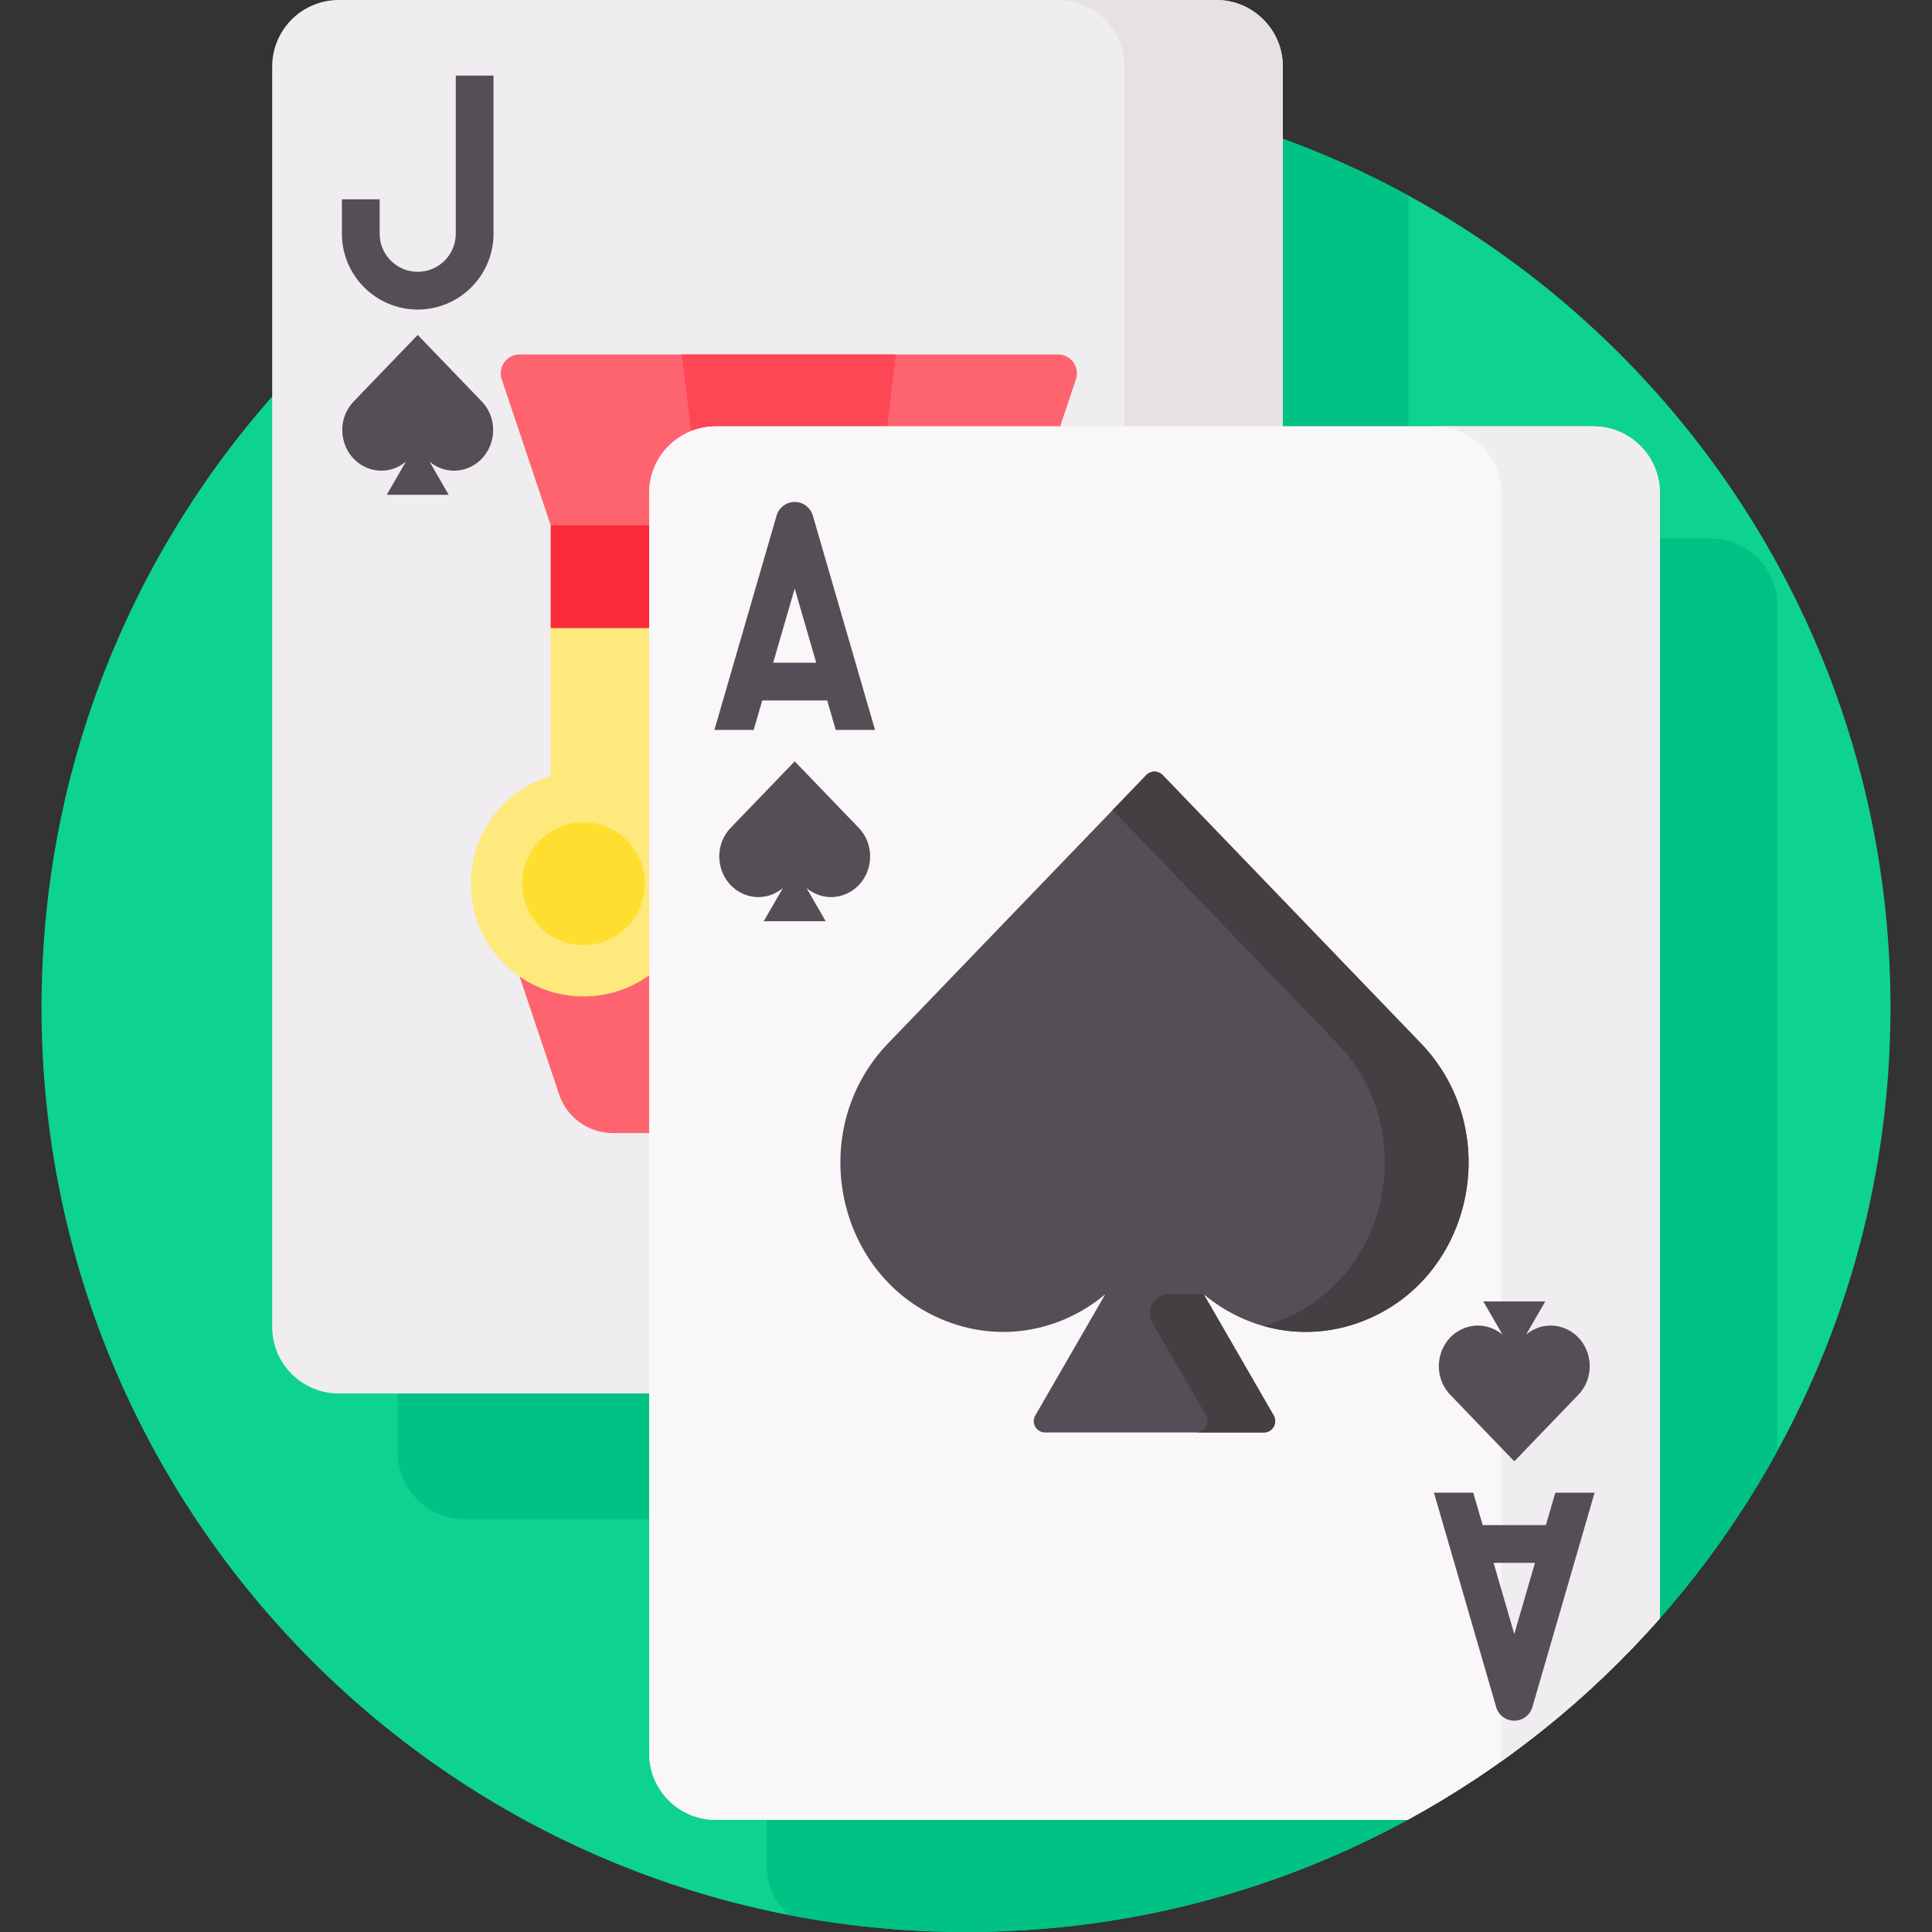
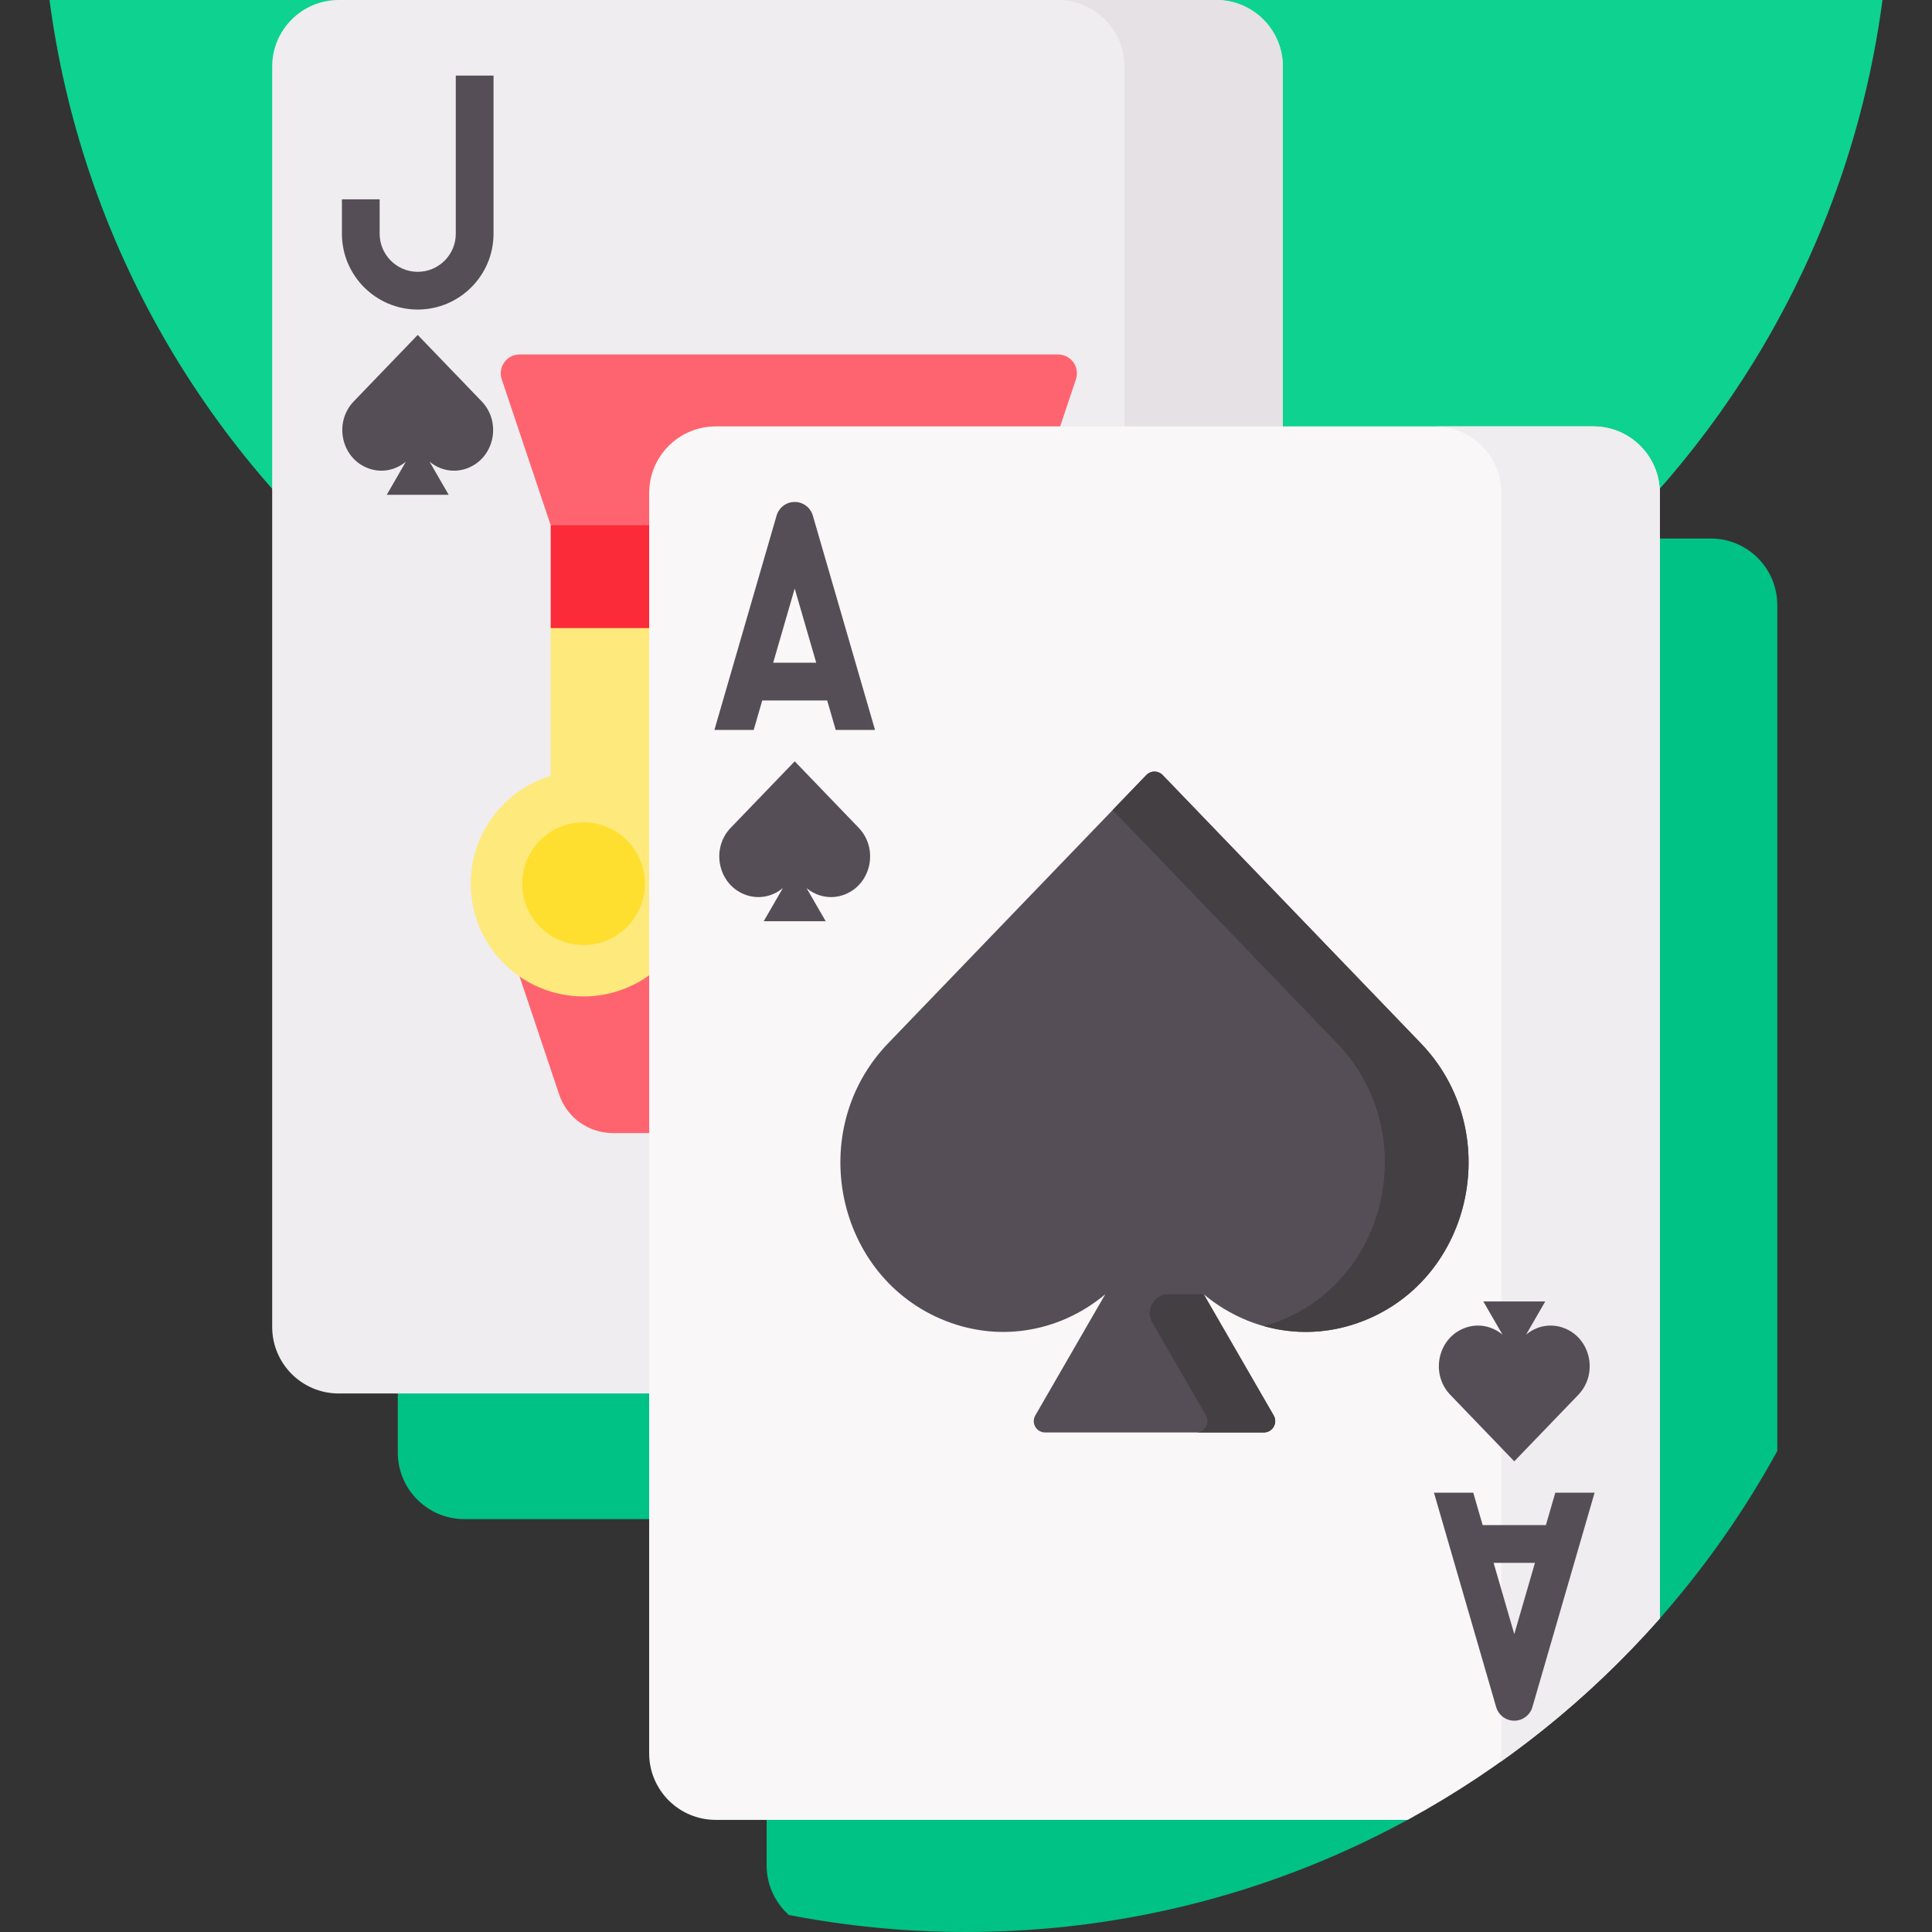
<svg xmlns="http://www.w3.org/2000/svg" id="Capa_1" enable-background="new 0 0 512 512" height="512" viewBox="0 0 512 512" width="512">
  <rect x="0" y="0" width="512" height="512" fill="#333333" stroke="none" />
  <g>
-     <path d="m189.676 481.288c-9.176 0-16.641-7.465-16.641-16.641v-334.006c0-9.176 7.465-16.641 16.641-16.641h232.554c9.176 0 16.641 7.465 16.641 16.641v299.382c38.635-43.309 62.129-100.418 62.129-163.023 0-135.31-109.69-245-245-245s-245 109.69-245 245 109.69 245 245 245c43.12 0 83.628-11.154 118.824-30.712z" fill="#0ed290" />
+     <path d="m189.676 481.288c-9.176 0-16.641-7.465-16.641-16.641v-334.006c0-9.176 7.465-16.641 16.641-16.641h232.554c9.176 0 16.641 7.465 16.641 16.641c38.635-43.309 62.129-100.418 62.129-163.023 0-135.31-109.69-245-245-245s-245 109.69-245 245 109.69 245 245 245c43.12 0 83.628-11.154 118.824-30.712z" fill="#0ed290" />
    <g>
      <path d="m471 160.353c0-9.743-7.898-17.641-17.641-17.641h-14.489v287.312c12.352-13.845 23.146-29.107 32.13-45.502z" fill="#00c285" />
    </g>
    <path d="m203.165 481.288v13.071c0 5.222 2.282 9.899 5.887 13.129 15.197 2.949 30.889 4.512 46.948 4.512 43.12 0 83.628-11.154 118.824-30.712z" fill="#00c285" />
    <g fill="#00c285">
      <path d="m105.421 368.288v16.65c0 9.743 7.898 17.641 17.641 17.641h49.973v-34.291z" />
-       <path d="m338.965 36.431v77.569h34.291v-62.165c-10.948-5.979-22.411-11.129-34.291-15.404z" />
    </g>
    <g>
      <g>
        <g>
          <path d="m173.035 130.641c0-9.176 7.465-16.641 16.641-16.641h150.289v-96.359c0-9.743-7.898-17.641-17.641-17.641h-232.553c-9.743 0-17.641 7.898-17.641 17.641v334.006c0 9.743 7.898 17.641 17.641 17.641h83.264z" fill="#efedef" />
          <path d="m298 17.641v96.359h41.965v-96.359c0-9.743-7.898-17.641-17.641-17.641h-41.965c9.743 0 17.641 7.898 17.641 17.641z" fill="#e5e1e5" />
          <g>
            <g>
              <path d="m127.653 106.372-16.953-17.613-16.953 17.613c-5.314 5.521-3.371 14.899 3.658 17.66 3.656 1.436 7.448.58 10.163-1.694l-5.078 8.795h16.418l-5.078-8.795c2.716 2.274 6.508 3.13 10.163 1.694 7.031-2.761 8.974-12.14 3.66-17.66z" fill="#554e56" />
            </g>
            <g>
              <path d="m110.7 82.033c-11.077 0-20.089-9.012-20.089-20.089v-9.114h10v9.114c0 5.563 4.525 10.089 10.089 10.089s10.089-4.526 10.089-10.089v-41.92h10v41.92c0 11.077-9.012 20.089-20.089 20.089z" fill="#554e56" />
            </g>
          </g>
        </g>
        <g>
          <g>
            <path d="m173.035 130.641c0-9.176 7.465-16.641 16.641-16.641h90.95l4.506-13.483c1.082-3.238-1.328-6.585-4.742-6.585h-142.68c-3.417 0-5.827 3.351-4.741 6.59l12.972 38.681 5.469 1h21.625z" fill="#fe646f" />
          </g>
          <path d="m173.035 256.523-1.583 1.136c-4.929 3.537-10.742 5.406-16.812 5.406-6.572 0-12.635-2.211-17.494-5.923l11.033 32.898c2.05 6.112 7.775 10.23 14.222 10.23h10.635v-43.747z" fill="#fe646f" />
          <path d="m173.035 165.447h-27.094v40.154c-12.257 3.725-21.179 15.113-21.179 28.587 0 16.501 13.377 29.877 29.877 29.877 6.941 0 13.323-2.373 18.395-6.344v-92.274z" fill="#fee97d" />
-           <path d="m189.676 114h45.305l2.43-20.068h-56.729l2.594 21.352c1.971-.825 4.132-1.284 6.4-1.284z" fill="#fd4755" />
          <path d="m145.941 139.202h27.094v27.245h-27.094z" fill="#fb2b3a" />
          <g>
            <circle cx="154.64" cy="234.188" fill="#fedf30" r="16.262" />
          </g>
        </g>
      </g>
      <g>
-         <path d="m439.87 428.896v-298.255c0-9.743-7.898-17.641-17.641-17.641h-232.553c-9.743 0-17.641 7.898-17.641 17.641v334.006c0 9.743 7.898 17.641 17.641 17.641h183.359c25.316-13.792 47.921-31.927 66.835-53.392z" fill="#f9f7f8" />
        <path d="m439.87 428.896v-298.255c0-9.743-7.898-17.641-17.641-17.641h-232.553c-9.743 0-17.641 7.898-17.641 17.641v334.006c0 9.743 7.898 17.641 17.641 17.641h183.359c25.316-13.792 47.921-31.927 66.835-53.392z" fill="#f9f7f8" />
        <path d="m397.714 466.877c15.486-10.999 29.627-23.763 42.156-37.981v-298.255c0-9.743-7.898-17.641-17.641-17.641h-42c9.743 0 17.641 7.898 17.641 17.641v334.006c0 .757-.063 1.498-.156 2.23z" fill="#efedef" />
        <g>
          <path d="m376.554 276.497-68.44-71.104c-1.18-1.226-3.143-1.226-4.323 0l-68.44 71.104c-22.13 22.991-14.039 62.049 15.235 73.547 15.225 5.98 31.017 2.417 42.325-7.055l-18.548 32.126c-1.155 2 .289 4.5 2.598 4.5h57.981c2.309 0 3.753-2.5 2.598-4.5l-18.548-32.126c11.309 9.472 27.101 13.035 42.325 7.055 29.275-11.498 37.366-50.556 15.237-73.547z" fill="#554e56" />
        </g>
        <g fill="#433f43">
          <path d="m376.554 276.497-68.44-71.104c-1.18-1.226-3.143-1.226-4.323 0l-8.935 9.282 59.505 61.822c22.129 22.991 14.039 62.049-15.235 73.547-1.392.547-2.79.987-4.188 1.377 8.309 2.334 17.439 2.134 26.38-1.377 29.275-11.498 37.365-50.556 15.236-73.547z" />
          <path d="m337.541 375.114-18.548-32.126h-9.287c-3.849 0-6.255 4.167-4.33 7.5l14.218 24.626c1.155 2-.289 4.5-2.598 4.5h17.947c2.309 0 3.753-2.5 2.598-4.5z" />
        </g>
        <g>
          <g>
            <path d="m227.559 219.372-16.953-17.613-16.953 17.613c-5.314 5.521-3.371 14.899 3.658 17.66 3.656 1.436 7.448.58 10.163-1.694l-5.078 8.795h16.418l-5.078-8.795c2.716 2.274 6.508 3.13 10.163 1.694 7.031-2.761 8.973-12.14 3.66-17.66z" fill="#554e56" />
          </g>
          <path d="m221.477 193.442h10.413l-16.482-56.811c-.62-2.137-2.577-3.607-4.802-3.607s-4.182 1.47-4.802 3.607l-16.482 56.811h10.413l2.268-7.817h17.207zm-16.574-17.817 5.702-19.655 5.702 19.655z" fill="#554e56" />
          <g>
            <g>
              <path d="m384.347 369.653 16.953 17.613 16.953-17.613c5.314-5.521 3.371-14.899-3.658-17.66-3.656-1.436-7.448-.58-10.163 1.694l5.078-8.795h-16.418l5.078 8.795c-2.716-2.274-6.508-3.13-10.163-1.694-7.031 2.761-8.974 12.139-3.66 17.66z" fill="#554e56" />
            </g>
            <path d="m412.171 395.583-2.491 8.587h-16.76l-2.491-8.587h-10.413l16.482 56.81c.62 2.137 2.577 3.607 4.802 3.607s4.182-1.47 4.802-3.607l16.482-56.81zm-10.871 37.472-5.479-18.885h10.958z" fill="#554e56" />
          </g>
        </g>
      </g>
    </g>
  </g>
</svg>